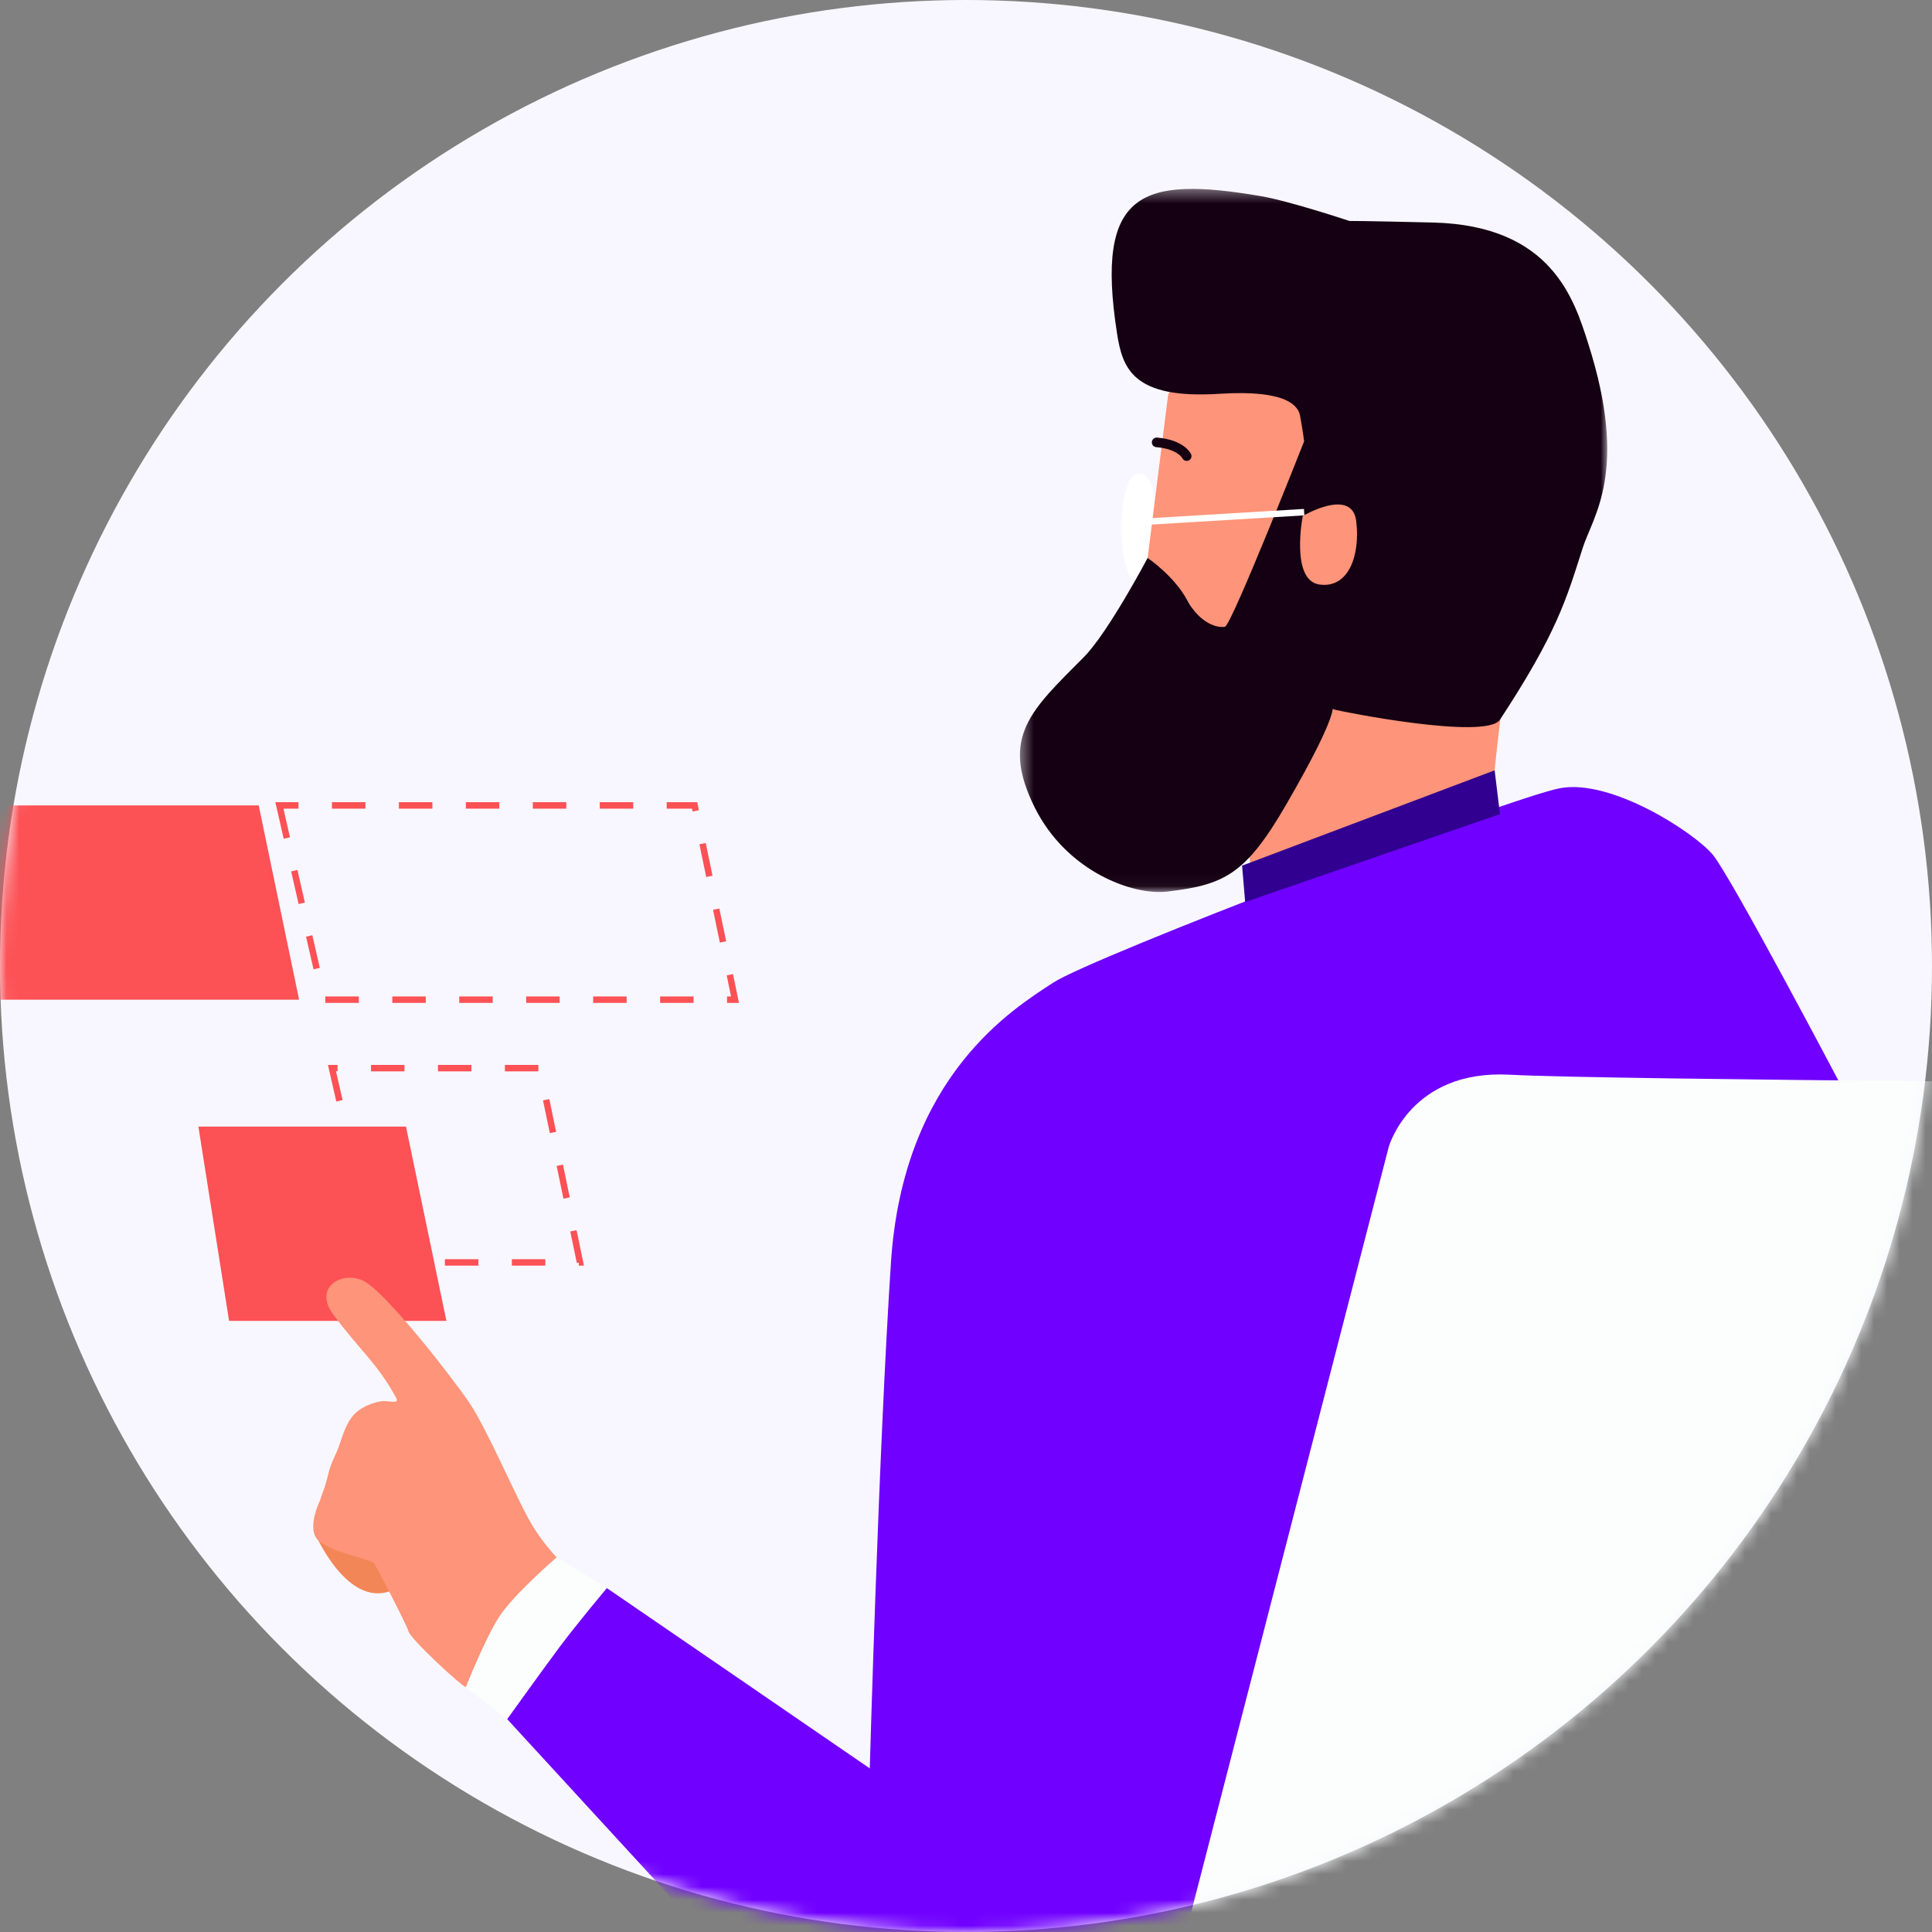
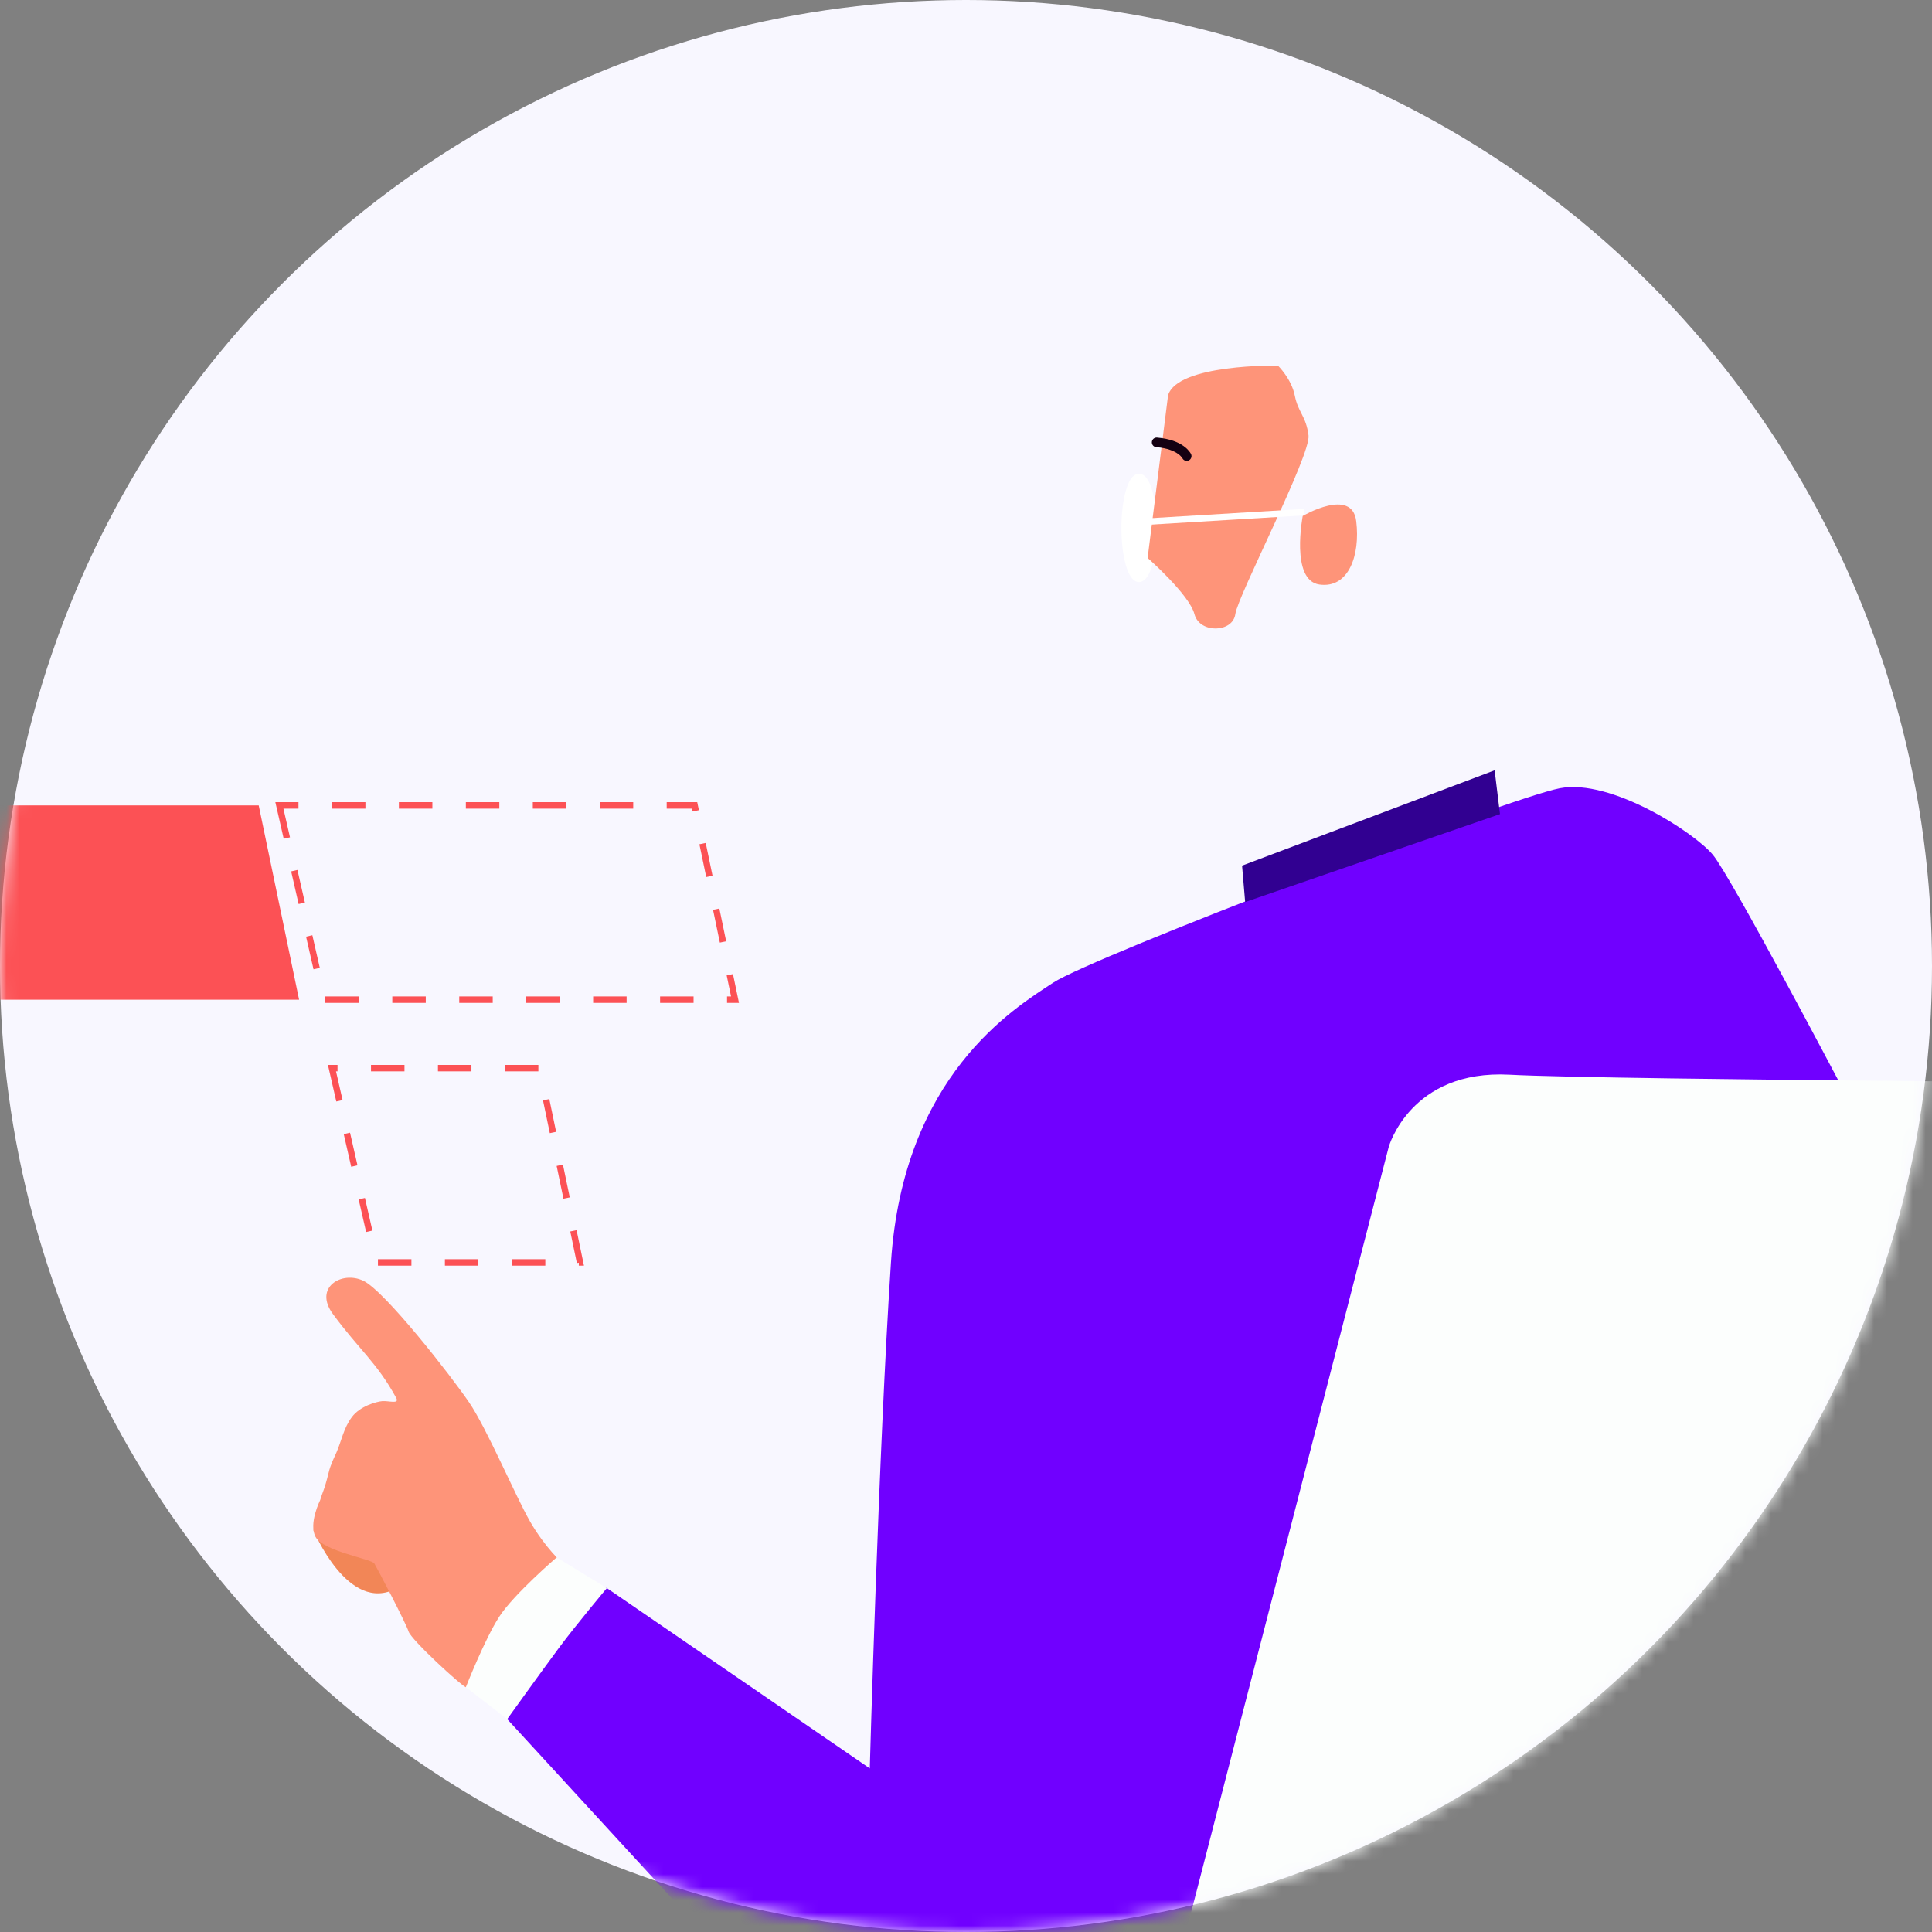
<svg xmlns="http://www.w3.org/2000/svg" xmlns:xlink="http://www.w3.org/1999/xlink" height="150" viewBox="0 0 150 150" width="150">
  <rect x="0" y="0" width="150" height="150" fill="#808080" stroke="none" />
  <defs>
    <circle id="a" cx="75" cy="75" r="75" />
    <mask id="b" fill="#fff">
      <use fill="#fff" fill-rule="evenodd" xlink:href="#a" />
    </mask>
    <mask id="c" fill="#fff">
-       <path d="m.415.366h45.6v54.59h-45.601z" fill="#fff" fill-rule="evenodd" />
-     </mask>
+       </mask>
  </defs>
  <g fill="none" fill-rule="evenodd">
    <use fill="#f8f7ff" xlink:href="#a" />
    <g mask="url(#b)">
-       <path d="m116.89 52.717s-1.228 8.936-1.005 10.388c.224 1.452-18.54 6.925-18.54 6.925l-.67-7.037 5.919-9.605 14.297-.67z" fill="#fe9479" />
      <path d="m143.011 84.417s-8.599-16.338-10.032-18.058-7.891-5.924-11.876-5.16c-3.985.765-36.28 13.09-39.337 15.097-3.057 2.006-11.637 7.195-12.592 21.719-.956 14.522-1.644 39.283-1.644 39.283s-19.89-13.65-20.413-13.998c-.521-.348-2.434 2-4.695 4.52-2.26 2.522-3.043 5.653-3.043 5.653l20.52 22.345s24.643 16.938 30.555.158c5.912-16.781 15.94-50.933 15.94-50.933z" fill="#7000ff" />
      <path d="m89.668 38.81s-2.19 4.175-2.113 4.875c.078.7.882 1.608 1.4 1.115.519-.492.713-5.99.713-5.99" fill="#ff395a" />
-       <path d="m89.553 40.984c0 2.185-.448 3.956-1 3.956s-1-1.77-1-3.956c0-2.185.448-3.956 1-3.956s1 1.771 1 3.956z" stroke="#fff" stroke-width=".5" />
      <path d="m89.553 40.984c0 2.185-.5 3.956-1.119 3.956-.618 0-1.118-1.77-1.118-3.956 0-2.185.5-3.956 1.118-3.956s1.119 1.771 1.119 3.956" fill="#fff" />
      <path d="m89.553 40.984c0 2.185-.5 3.956-1.119 3.956-.618 0-1.118-1.77-1.118-3.956 0-2.185.5-3.956 1.118-3.956s1.119 1.771 1.119 3.956z" stroke="#fff" stroke-width=".5" />
      <path d="m90.688 30.694-1.586 12.624s3.238 2.842 3.635 4.363c.396 1.52 2.974 1.454 3.173 0 .198-1.455 5.882-12.36 5.684-13.88s-.803-1.763-1.067-3.086c-.264-1.322-1.313-2.334-1.313-2.334s-7.8-.132-8.526 2.313" fill="#fe9479" />
      <path d="m7.951 11.57c.428 2.746 1.23 5.132 7.964 4.705 5.3-.336 6.112.974 6.25 1.706.197 1.047.317 1.983.317 1.983s-5.627 14.262-6.143 14.391c-.517.13-1.928-.189-2.944-2.068-1.015-1.88-3.064-3.268-3.064-3.268s-3.065 5.797-4.95 7.697c-4.057 4.091-6.552 6.184-3.815 11.681 2.445 4.911 7.56 6.856 10.316 6.523 4.348-.525 6.021-1.273 9.156-6.667 4.607-7.926 3.37-7.601 3.768-7.469.396.132 11.818 2.413 12.88.793 4.425-6.744 5.152-9.348 6.417-13.315.809-2.534 3.601-5.95.439-15.873-1.088-3.411-2.824-9.19-12.07-9.411-5.483-.132-6.476-.122-6.476-.122s-4.67-1.553-6.874-1.927c-9.282-1.577-12.885-.382-11.17 10.64" fill="#140012" mask="url(#c)" transform="translate(78.771 14.299)" />
      <path d="m101.143 40.06s3.83-2.253 4.154.402c.324 2.654-.594 5.244-2.86 4.92-2.265-.324-1.294-5.322-1.294-5.322" fill="#fe9479" />
      <path d="m101.253 39.763-13.7.826" stroke="#fff" stroke-width=".5" />
      <path d="m24.32 118.77s2.697 6.572 6.461 4.55c3.764-2.023-6.461-4.55-6.461-4.55" fill="#f28657" />
      <path d="m-12.15 62.532 2.382 15.083h32.99l-3.135-15.083z" fill="#fc5155" />
      <path d="m85.946 173.784 21.874-84.734s1.682-6.03 9.394-5.61c7.712.422 59.592.702 59.592.702s9.394 1.823 7.29 10.095c-2.103 8.273-20.891 79.547-20.891 79.547h-77.26z" fill="#fcfefd" />
      <path d="m21.692 62.532 3.445 15.083h31.93l-3.137-15.083z" stroke="#fc5155" stroke-dasharray="2.599" stroke-width=".5" />
-       <path d="m15.403 87.467 2.383 15.083h16.872l-3.136-15.083z" fill="#fc5155" />
      <path d="m25.775 82.931 3.446 15.083h15.81l-3.137-15.083z" stroke="#fc5155" stroke-dasharray="2.599" stroke-width=".5" />
      <path d="m24.5 119.324c.605 1.116 4.35 1.71 4.564 2.064s2.453 4.628 2.655 5.277c.202.648 4.095 4.227 4.45 4.328.185.053 1.599-3.027 3.415-5.575 1.645-2.306 3.693-4.107 4.107-4.03 0 0-1.38-1.236-2.544-3.271-1.162-2.035-3.342-7.195-4.723-9.23s-6.541-8.65-8.214-9.448c-1.67-.8-3.89.51-2.36 2.586 2.066 2.805 3.413 3.764 4.905 6.498.287.527-.568.217-1.083.262-.44.038-1.71.377-2.352 1.234-.644.857-.816 1.883-1.196 2.745-.205.466-.444.903-.608 1.57-.355 1.445-.474 1.484-.658 2.13 0 0-.916 1.829-.357 2.86" fill="#fe9479" />
      <path d="m47.117 123.3-3.899-2.384s-3.325 2.854-4.458 4.605-2.591 5.472-2.591 5.472l3.21 2.48s2.677-3.729 4.016-5.531c1.34-1.803 3.722-4.642 3.722-4.642" fill="#fcfefd" />
      <path d="m96.674 70.035-.24-2.827 19.609-7.4.415 3.4z" fill="#310091" />
      <path d="m92.135 35.412s-.43-.91-2.333-1.066" stroke="#140012" stroke-linecap="round" stroke-width=".745" />
    </g>
  </g>
</svg>